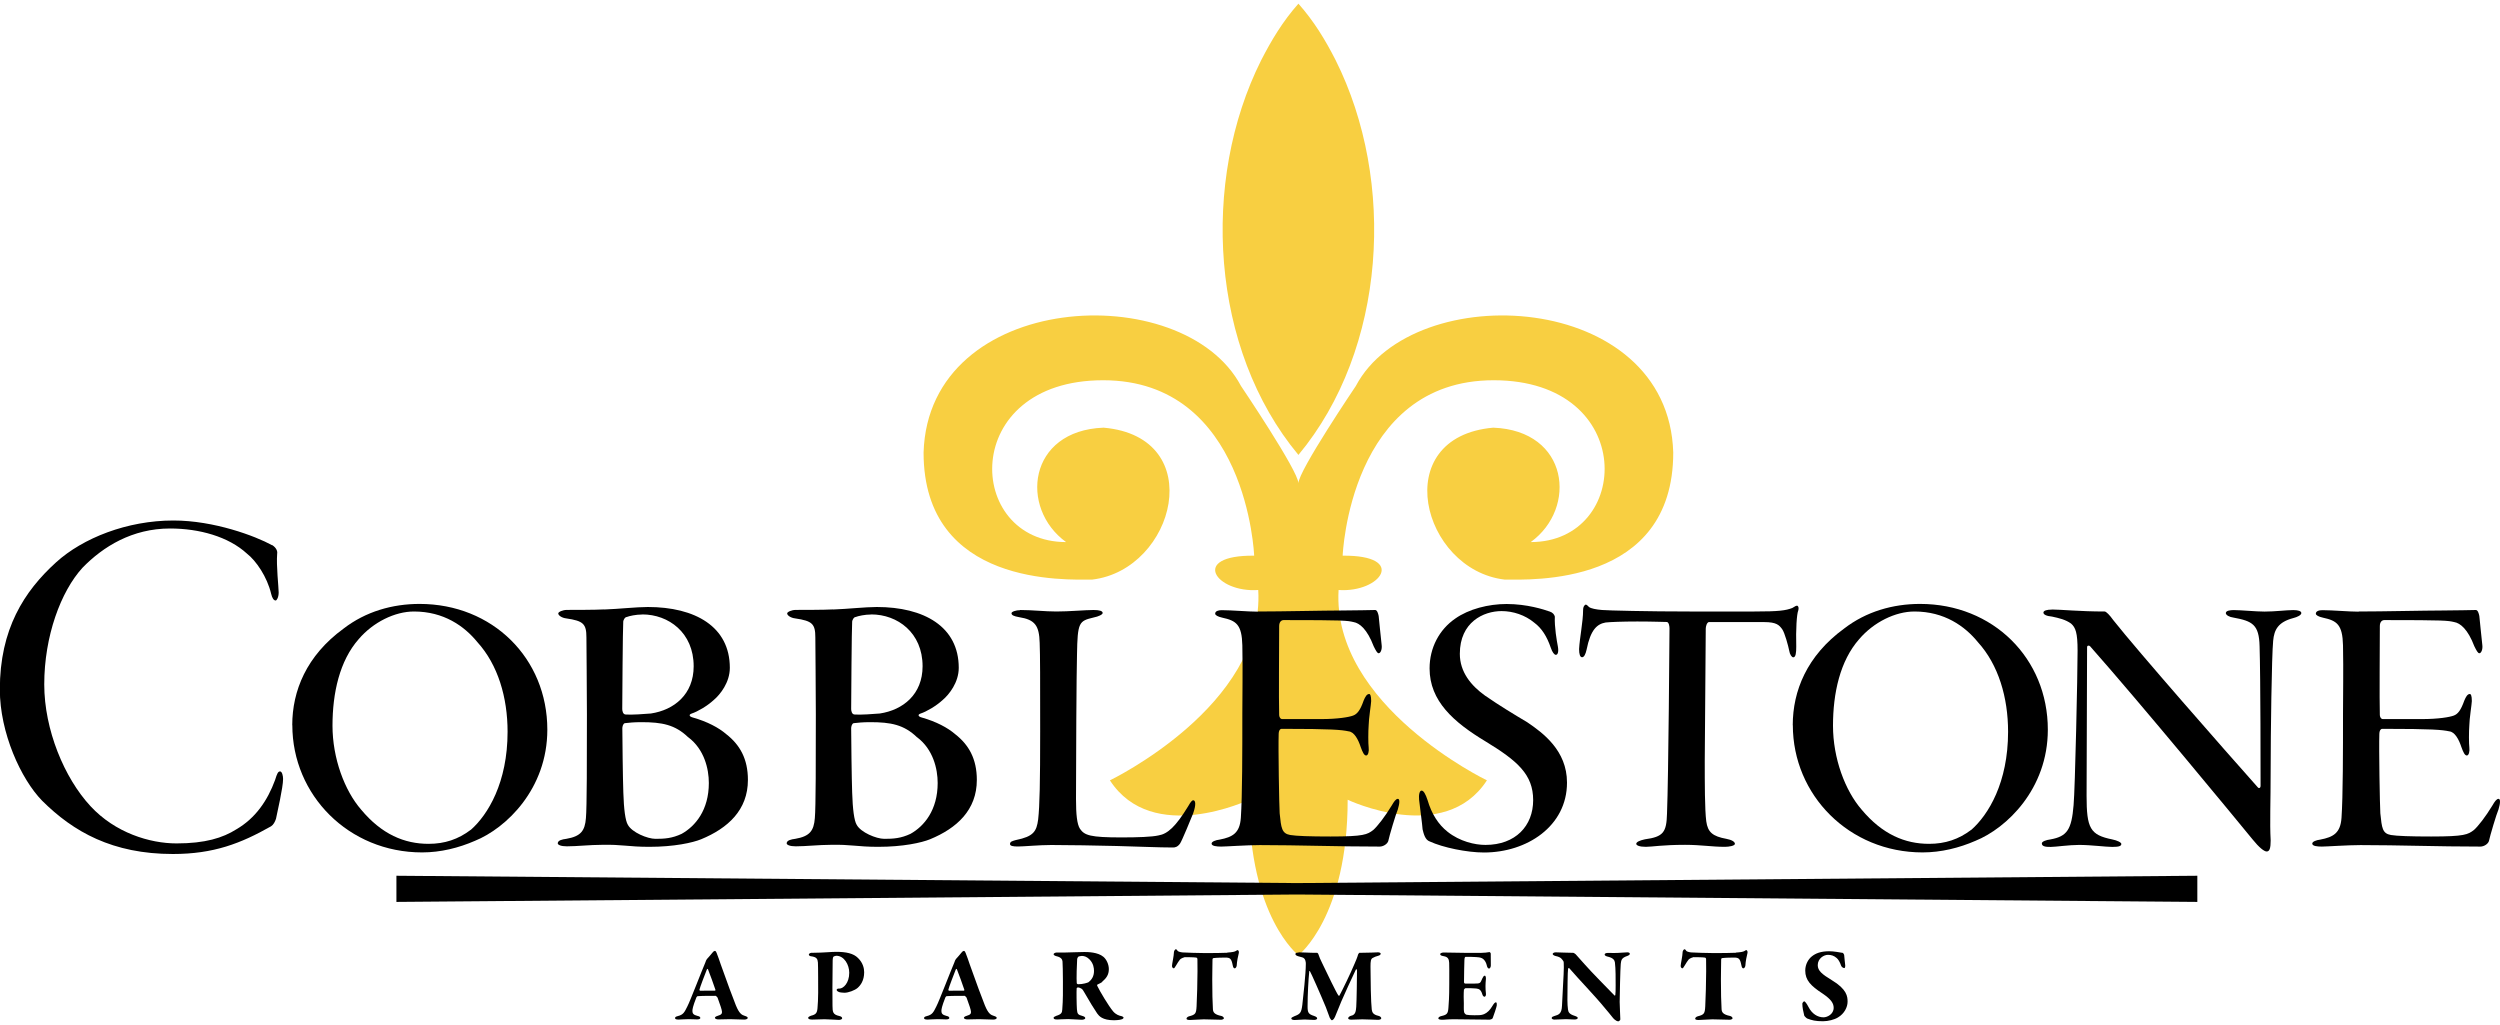
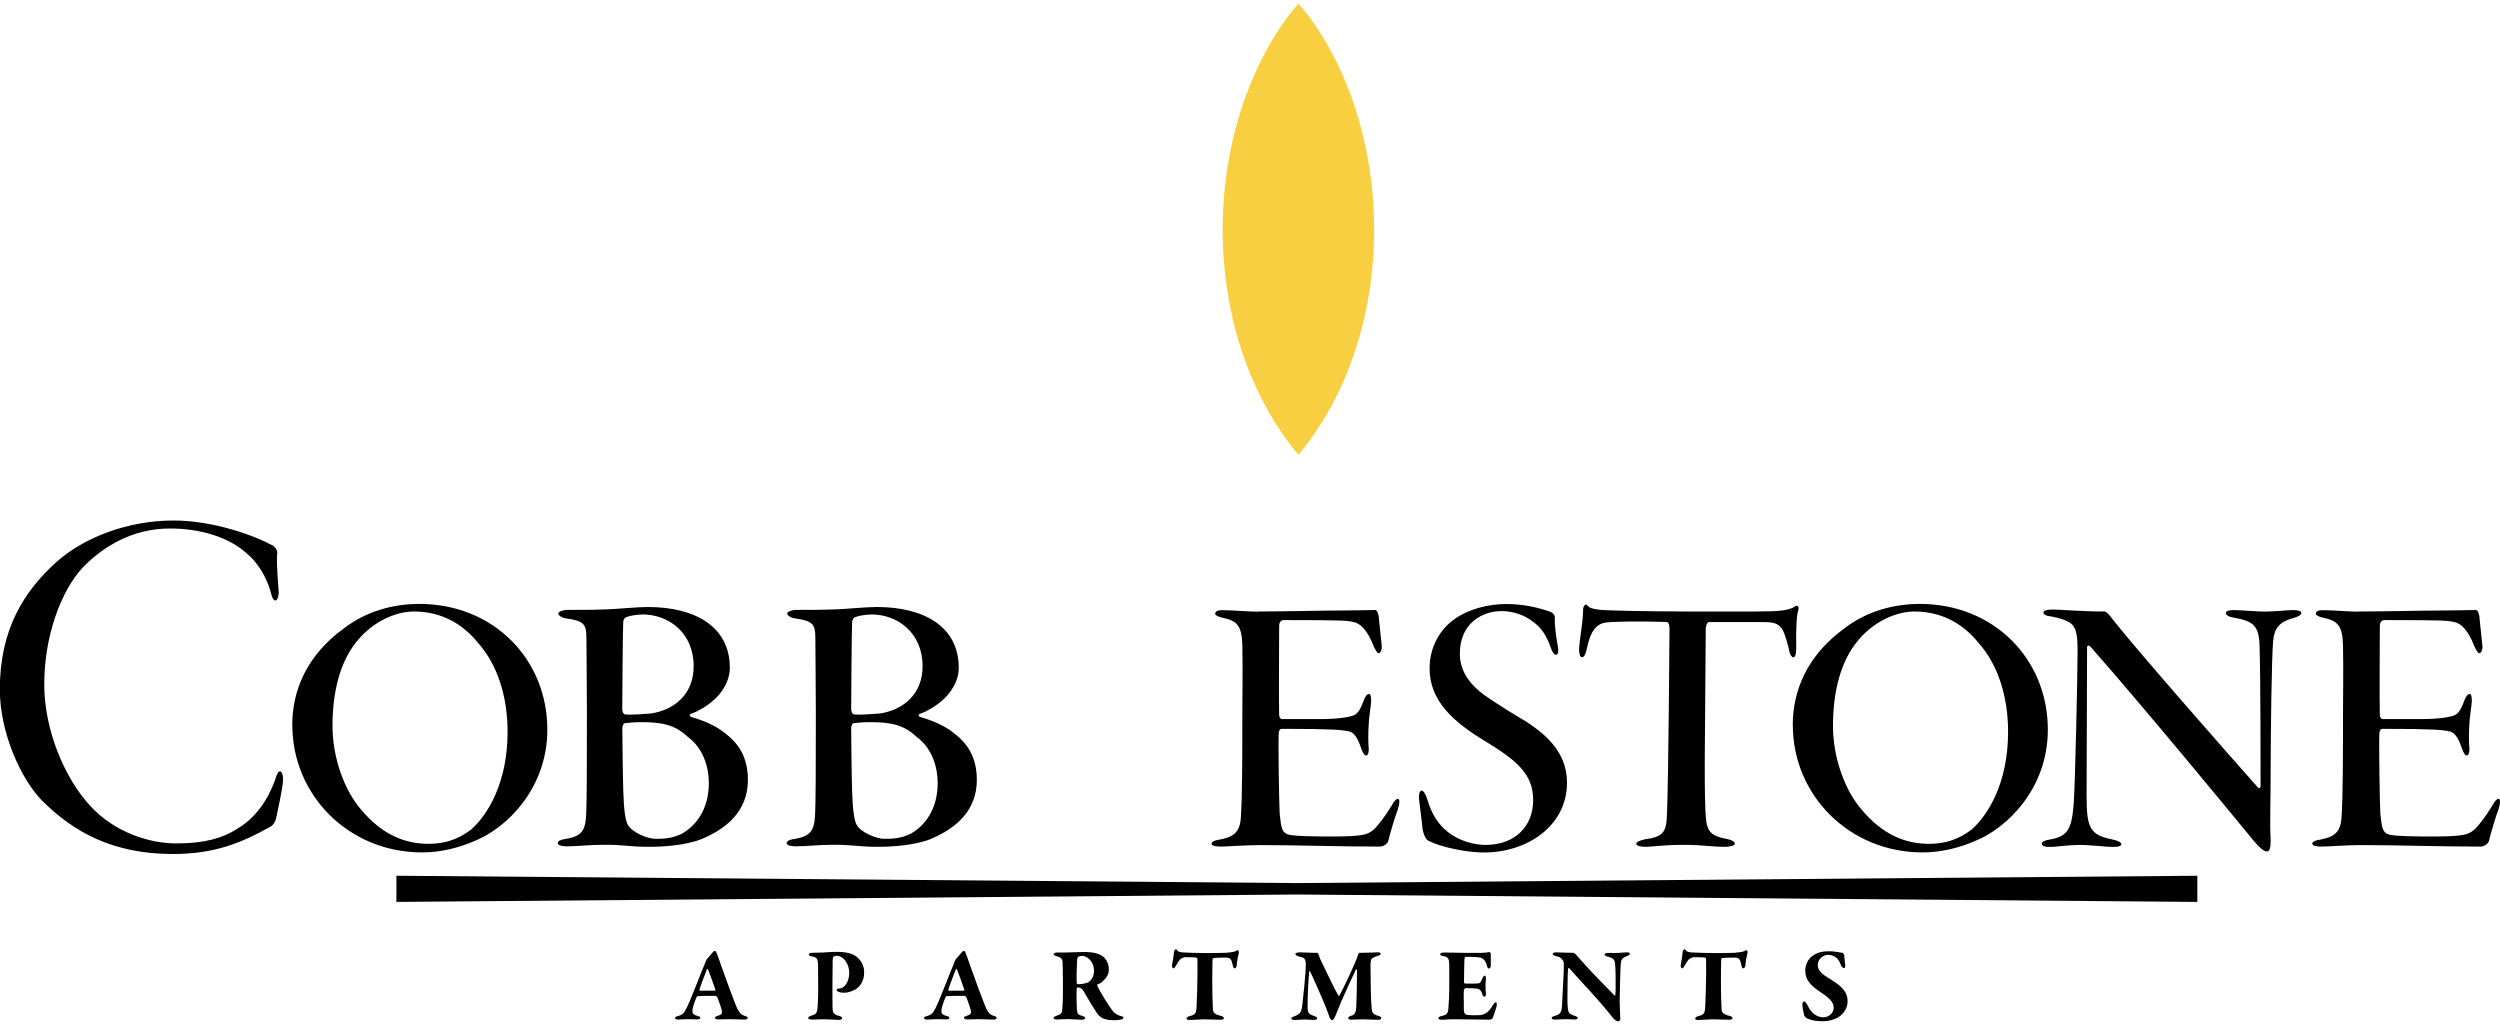
<svg xmlns="http://www.w3.org/2000/svg" id="logos" viewBox="0 0 300 123">
  <defs>
    <style>
      .cls-1 {
        fill: #000;
      }

      .cls-1, .cls-2 {
        stroke-width: 0px;
      }

      .cls-2 {
        fill: #f8cf41;
      }
    </style>
  </defs>
  <g>
-     <path class="cls-2" d="M162.7,46.32s-6.89,10.2-6.89,11.67c0-1.46-6.89-11.67-6.89-11.67-6.91-13.05-37.5-11.48-38.09,7.98,0,16.11,17.15,15.25,20.24,15.25,9.95-1.18,14.01-17.11,1.36-18.23-9.09.34-10.12,9.66-4.5,13.73-12.15,0-12.86-19.42,4.45-19.42s18.12,21.05,18.12,21.05c-7.8-.07-4.59,4.48.49,4.12.81,13.89-17.8,22.84-17.8,22.84,5.1,7.87,16.71,2.33,16.71,2.33,0,14.11,5.91,18.66,5.91,18.66,0,0,5.91-4.56,5.91-18.66,0,0,11.61,5.53,16.71-2.33,0,0-18.61-8.95-17.8-22.84,5.08.35,8.29-4.19.49-4.12,0,0,.81-21.05,18.12-21.05s16.6,19.42,4.45,19.42c5.62-4.07,4.59-13.38-4.5-13.73-12.65,1.12-8.59,17.05,1.36,18.23,3.09,0,20.24.87,20.24-15.25-.58-19.46-31.18-21.03-38.09-7.98Z" />
    <path class="cls-2" d="M155.81,54.59c-10.57-12.7-11.75-32.85-4.46-47.38,1.24-2.41,2.58-4.65,4.46-6.77,1.88,2.12,3.23,4.36,4.46,6.77,7.28,14.53,6.11,34.68-4.46,47.38h0Z" />
  </g>
  <g>
    <g>
      <path class="cls-1" d="M32.66,65.41c.48.3.66.72.6,1.03-.12,1.45.18,4.04.18,4.65s-.24.97-.36.97c-.24,0-.42-.3-.54-.79-.48-2.05-1.81-3.98-2.9-4.83-2.23-2.05-5.73-3.02-9.24-3.02-4.53,0-8.03,2.17-10.5,4.71-2.6,2.84-4.59,8.21-4.59,14,0,5.43,2.41,11.23,5.55,14.61,2.96,3.2,7.12,4.47,10.32,4.47,3.44,0,5.55-.66,7.18-1.69,2.29-1.33,3.74-3.44,4.65-5.92.24-.79.36-1.03.6-1.03s.36.54.36.91c0,1.03-.72,4.1-.85,4.77-.12.36-.3.72-.6.91-3.62,2.05-6.88,3.32-11.77,3.32-7.24,0-11.95-2.66-15.7-6.4-2.54-2.6-5.07-8.15-5.07-13.34,0-7.24,2.9-11.77,6.76-15.27,3.2-2.9,8.51-5.01,14.07-5.01,4.89,0,9.84,1.87,11.83,2.96Z" />
      <path class="cls-1" d="M35.07,87.02c0-4.1,1.69-8.33,6.16-11.59,2.66-2.05,5.86-2.96,9.12-2.96,8.75,0,15.33,6.52,15.33,15.09,0,7.12-4.95,11.83-8.69,13.34-1.93.84-4.1,1.39-6.34,1.39-8.81,0-15.57-6.88-15.57-15.27ZM56.5,99.58c2.05-1.81,4.41-5.67,4.41-11.77,0-4.11-1.15-8.03-3.62-10.75-1.57-1.93-4.04-3.68-7.61-3.68-2.29,0-4.89,1.27-6.64,3.32-2.29,2.6-3.14,6.46-3.14,10.38s1.45,7.79,3.44,10.08c2.47,2.96,5.19,4.1,8.09,4.1,1.93,0,3.56-.54,5.07-1.69Z" />
      <path class="cls-1" d="M72.49,73.14c1.75-.06,3.86-.3,5.25-.3,5.67,0,9.84,2.35,9.84,7.3,0,1.75-1.15,3.2-1.93,3.86-.78.72-1.93,1.39-2.66,1.63-.36.12-.3.36.18.48,1.69.48,3.08,1.21,3.98,1.99,1.63,1.27,2.6,2.96,2.6,5.49,0,3.62-2.41,5.8-5.61,7.12-1.03.42-3.26.91-6.22.91-2.54,0-3.26-.3-5.73-.24-1.39,0-2.96.18-4.17.18-.72,0-1.09-.18-1.09-.36,0-.36.54-.48,1.03-.54,1.75-.3,2.23-.97,2.35-2.48.12-1.27.12-7.24.12-12.44,0-4.11-.06-7.3-.06-9.24,0-1.63-.36-1.99-2.41-2.29-.54-.06-.97-.36-.97-.6,0-.18.54-.42,1.03-.42.66,0,3.44,0,4.47-.06ZM77.08,73.74c-.78,0-1.57.18-1.87.3-.24,0-.42.42-.42.54-.06.66-.12,9.9-.12,10.5,0,.18.06.66.42.66.6.06,2.35-.06,3.02-.12,2.78-.42,5.13-2.29,5.13-5.67,0-4.04-3.02-6.22-6.16-6.22ZM82.58,88.47c-1.57-1.51-3.14-1.81-5.61-1.81-.91,0-1.45.06-1.99.12-.24.06-.3.48-.3.6,0,.97.06,6.22.12,7.73.06,1.99.24,3.38.54,3.86.48.91,2.35,1.69,3.32,1.69,1.09,0,1.99-.06,3.14-.6,1.63-.91,3.26-2.84,3.26-6.1,0-1.69-.54-4.04-2.47-5.49Z" />
      <path class="cls-1" d="M99.96,73.14c1.75-.06,3.86-.3,5.25-.3,5.67,0,9.84,2.35,9.84,7.3,0,1.75-1.15,3.2-1.93,3.86-.78.72-1.93,1.39-2.66,1.63-.36.12-.3.36.18.48,1.69.48,3.08,1.21,3.98,1.99,1.63,1.27,2.6,2.96,2.6,5.49,0,3.62-2.41,5.8-5.61,7.12-1.03.42-3.26.91-6.22.91-2.54,0-3.26-.3-5.73-.24-1.39,0-2.96.18-4.17.18-.72,0-1.09-.18-1.09-.36,0-.36.54-.48,1.03-.54,1.75-.3,2.23-.97,2.35-2.48.12-1.27.12-7.24.12-12.44,0-4.11-.06-7.3-.06-9.24,0-1.63-.36-1.99-2.41-2.29-.54-.06-.97-.36-.97-.6,0-.18.54-.42,1.03-.42.66,0,3.44,0,4.47-.06ZM104.55,73.74c-.78,0-1.57.18-1.87.3-.24,0-.42.42-.42.54-.06.66-.12,9.9-.12,10.5,0,.18.06.66.42.66.6.06,2.35-.06,3.02-.12,2.78-.42,5.13-2.29,5.13-5.67,0-4.04-3.02-6.22-6.16-6.22ZM110.04,88.47c-1.57-1.51-3.14-1.81-5.61-1.81-.91,0-1.45.06-1.99.12-.24.06-.3.48-.3.6,0,.97.06,6.22.12,7.73.06,1.99.24,3.38.54,3.86.48.91,2.35,1.69,3.32,1.69,1.09,0,1.99-.06,3.14-.6,1.63-.91,3.26-2.84,3.26-6.1,0-1.69-.54-4.04-2.47-5.49Z" />
-       <path class="cls-1" d="M122.41,73.2c1.45,0,3.02.18,4.35.18,1.57,0,3.44-.18,4.47-.18.72,0,1.09.12,1.09.36,0,.18-.48.42-1.09.54-1.75.42-1.93.54-1.99,4.47-.06,1.81-.12,12.92-.12,17.33,0,1.81.12,3.02.48,3.56.54.78,1.21,1.03,4.95,1.03,1.99,0,3.68-.06,4.47-.24,1.09-.18,2.05-1.03,3.56-3.5.3-.54.48-.72.6-.72.3,0,.36.54,0,1.57-.24.6-1.33,3.26-1.57,3.62-.3.42-.6.48-.85.48-1.69,0-4.29-.12-6.76-.18-2.05-.06-6.16-.12-7.85-.12-1.45,0-3.32.18-3.98.18-.6,0-.97-.06-.97-.3,0-.3.3-.36.72-.48,2.11-.42,2.47-1.03,2.66-2.48.18-1.63.24-4.41.24-10.56s0-9.18-.06-10.62c-.06-2.05-.54-2.78-2.47-3.08-.66-.12-.91-.24-.91-.48,0-.18.54-.36,1.03-.36Z" />
      <path class="cls-1" d="M150.96,73.38c2.84,0,8.03-.12,9.96-.12,1.75,0,3.62-.06,4.1-.06.24,0,.36.42.42.72.06.48.24,2.54.36,3.5.06.48-.12.97-.36.97-.18,0-.36-.36-.6-.84-.78-2.05-1.69-2.78-2.41-2.9-.78-.18-1.03-.24-8.39-.24-.3,0-.54.24-.54.72,0,2.17-.06,8.81,0,10.68,0,.18.12.48.36.48h4.65c2.05,0,3.38-.24,3.86-.42.48-.18.85-.6,1.27-1.81.18-.42.36-.78.66-.78.12,0,.24.18.24.85,0,.3-.3,2.17-.3,2.9-.06.72-.06,2.23,0,2.66.06.48-.06.97-.3.97s-.42-.36-.66-1.03c-.3-.91-.78-1.81-1.45-1.87-.85-.18-1.93-.3-8.03-.3-.18,0-.36.18-.36.66-.06,1.63.06,8.63.12,9.48.18,1.75.24,2.42,1.27,2.6.72.12,2.35.18,4.83.18,4.04,0,4.41-.24,5.13-.78.48-.42,1.39-1.57,2.23-2.96.24-.42.48-.78.72-.78s.24.48,0,1.27c-.24.54-1.03,3.2-1.15,3.8-.12.36-.6.66-1.03.66-5.07,0-9.78-.18-14.37-.18-1.57,0-4.11.18-4.65.18s-1.15-.06-1.15-.36c0-.24.48-.42.97-.48,1.57-.3,2.41-.79,2.54-2.6.18-2.66.18-8.09.18-12.5,0-2.35.06-5.13,0-8.21-.06-2.48-.72-2.96-2.41-3.32-.54-.12-.85-.3-.85-.48,0-.3.36-.42.78-.42,1.21,0,3.2.18,4.35.18Z" />
      <path class="cls-1" d="M171.31,96.02c.48,1.63,1.27,2.9,2.41,3.8,1.45,1.15,3.26,1.57,4.53,1.57,3.62,0,5.73-2.29,5.73-5.37s-1.87-4.71-5.73-7.06c-3.8-2.29-6.7-4.83-6.7-8.75,0-2.47,1.15-4.65,3.08-5.98,1.63-1.15,3.98-1.75,6.16-1.75,2.47,0,4.47.66,5.19.91.36.12.54.36.6.6-.06,1.21.24,2.96.36,3.56.12.66,0,1.03-.24,1.03-.18,0-.42-.3-.6-.84-.48-1.39-1.09-2.35-1.99-3.02-1.09-.91-2.54-1.39-3.92-1.39-2.17,0-5.01,1.33-5.01,5.13,0,2.17,1.33,3.8,3.02,5.01,1.75,1.21,3.44,2.23,5.07,3.2,1.87,1.27,4.77,3.38,4.77,7.24,0,5.25-4.83,8.39-9.96,8.39-2.05,0-4.95-.6-6.52-1.33-.54-.18-.72-.91-.85-1.45-.06-.78-.24-1.99-.42-3.56-.06-.6.06-1.09.3-1.09s.48.42.72,1.15Z" />
      <path class="cls-1" d="M190.2,72.6c.12-.12.24,0,.48.24.24.18.85.3,1.57.36.66.06,5.61.18,10.5.18h7.79c2.96,0,3.74-.12,4.53-.42.3-.18.54-.36.66-.24s.12.3.06.54c-.18.42-.3,2.23-.24,4.35,0,.72-.06,1.27-.36,1.27-.18,0-.42-.36-.48-.78-.12-.6-.54-2.17-.85-2.6-.36-.48-.66-.85-2.17-.85h-6.64c-.24.06-.36.54-.36.78l-.12,15.88c0,2.66,0,5.86.18,7.24.18,1.33.78,1.81,2.41,2.11.66.12,1.03.36,1.03.6s-.72.36-1.21.36c-1.57,0-2.84-.24-4.77-.24-2.72,0-3.98.24-4.71.24-.78,0-1.15-.18-1.15-.36,0-.24.48-.42,1.03-.54,2.23-.3,2.6-.85,2.66-3.08.18-4.47.3-21.79.3-22.22,0-.24-.06-.72-.3-.78-.36,0-1.63-.06-3.56-.06-1.81,0-3.26.06-3.8.12-1.03.18-1.81.85-2.29,3.26-.12.54-.3.91-.54.91s-.36-.36-.36-.97c.06-1.27.48-3.32.48-4.65,0-.3.06-.54.24-.66Z" />
      <path class="cls-1" d="M215.13,87.02c0-4.1,1.69-8.33,6.16-11.59,2.66-2.05,5.86-2.96,9.12-2.96,8.75,0,15.33,6.52,15.33,15.09,0,7.12-4.95,11.83-8.69,13.34-1.93.84-4.11,1.39-6.34,1.39-8.81,0-15.57-6.88-15.57-15.27ZM236.56,99.58c2.05-1.81,4.41-5.67,4.41-11.77,0-4.11-1.15-8.03-3.62-10.75-1.57-1.93-4.04-3.68-7.61-3.68-2.29,0-4.89,1.27-6.64,3.32-2.29,2.6-3.14,6.46-3.14,10.38s1.45,7.79,3.44,10.08c2.48,2.96,5.19,4.1,8.09,4.1,1.93,0,3.56-.54,5.07-1.69Z" />
      <path class="cls-1" d="M246.22,73.14c1.03,0,3.38.24,6.34.24.18,0,.6.42,1.03,1.03,2.96,3.74,13.4,15.64,17.32,20.04.18.24.36.06.36-.12,0-1.33,0-13.04-.12-16.78-.06-2.6-.85-3.02-3.14-3.44-.48-.06-.91-.3-.91-.54,0-.3.54-.36.97-.36.85,0,2.66.18,3.68.18,1.27,0,2.6-.18,3.44-.18.6,0,.97.12.97.36s-.48.48-.97.6c-1.81.48-2.29,1.39-2.41,2.72-.18,1.81-.3,11.23-.3,15.39s-.12,6.34,0,8.57c0,.91-.12,1.33-.48,1.33-.3,0-.91-.48-1.69-1.45-1.87-2.29-13.46-16.36-19.5-23.18-.12-.12-.36-.12-.36.12,0,1.57-.06,16-.06,17.81,0,3.92.42,4.71,3.08,5.25.6.12,1.09.36,1.09.54,0,.24-.24.36-1.09.36-.78,0-2.54-.24-3.98-.24-1.21,0-2.84.24-3.38.24-.48,0-1.09,0-1.09-.42,0-.24.54-.42,1.03-.48,1.99-.36,2.54-1.15,2.78-4.11.18-1.93.48-15.76.48-18.53,0-2.17-.24-2.78-.78-3.26-.66-.48-1.45-.66-2.29-.84-.66-.06-1.03-.24-1.03-.48s.42-.36,1.03-.36Z" />
      <path class="cls-1" d="M283.04,73.38c2.84,0,8.03-.12,9.96-.12,1.75,0,3.62-.06,4.1-.06.24,0,.36.42.42.72.06.48.24,2.54.36,3.5.06.48-.12.97-.36.97-.18,0-.36-.36-.6-.84-.78-2.05-1.69-2.78-2.41-2.9-.78-.18-1.03-.24-8.39-.24-.3,0-.54.24-.54.72,0,2.17-.06,8.81,0,10.68,0,.18.12.48.36.48h4.65c2.05,0,3.38-.24,3.86-.42.48-.18.84-.6,1.27-1.81.18-.42.36-.78.66-.78.12,0,.24.18.24.85,0,.3-.3,2.17-.3,2.9-.06.72-.06,2.23,0,2.66.06.48-.06.97-.3.97s-.42-.36-.66-1.03c-.3-.91-.79-1.81-1.45-1.87-.85-.18-1.93-.3-8.03-.3-.18,0-.36.18-.36.66-.06,1.63.06,8.63.12,9.48.18,1.75.24,2.42,1.27,2.6.72.12,2.35.18,4.83.18,4.04,0,4.41-.24,5.13-.78.48-.42,1.39-1.57,2.23-2.96.24-.42.48-.78.72-.78s.24.48,0,1.27c-.24.54-1.03,3.2-1.15,3.8-.12.36-.6.66-1.03.66-5.07,0-9.78-.18-14.37-.18-1.57,0-4.1.18-4.65.18s-1.15-.06-1.15-.36c0-.24.48-.42.97-.48,1.57-.3,2.41-.79,2.54-2.6.18-2.66.18-8.09.18-12.5,0-2.35.06-5.13,0-8.21-.06-2.48-.72-2.96-2.41-3.32-.54-.12-.85-.3-.85-.48,0-.3.36-.42.79-.42,1.21,0,3.2.18,4.35.18Z" />
    </g>
    <g>
      <path class="cls-1" d="M86.01,114.39c.13.28.35.98.48,1.34.71,2.01,1.53,4.22,1.81,4.9.41,1.01.72,1.17,1.09,1.28.22.06.34.15.34.24s-.14.2-.42.2-1.38-.05-1.7-.05c-.42,0-1.08.03-1.41.03-.23,0-.41-.08-.41-.2,0-.06.09-.16.33-.23.49-.13.52-.3.52-.48,0-.23-.24-.89-.53-1.7-.01-.05-.19-.22-.23-.22-1.66-.01-2.03.04-2.17.04-.04,0-.11.09-.14.14-.43,1.09-.48,1.43-.48,1.65,0,.3.15.46.58.57.27.06.37.13.37.27,0,.09-.15.16-.39.16-.23,0-.54-.03-1.01-.03-.49,0-1.03.05-1.22.05-.33,0-.41-.09-.41-.17,0-.1.04-.18.33-.25.65-.16.79-.44,1.14-1.15.32-.6,1.66-4.11,2.17-5.3,0,0,.06-.16.08-.22.01-.04.05-.1.1-.17.15-.18.61-.67.7-.81.08-.11.18-.17.24-.17.08,0,.13.01.23.25ZM85.85,118.77c-.18-.56-.68-1.93-.89-2.45-.03-.1-.11-.05-.15.05-.24.61-.82,2.12-.87,2.37-.03.09.05.15.1.15.48-.01,1.37-.02,1.76-.01.01,0,.08-.05.05-.11Z" />
      <path class="cls-1" d="M100.35,114.69c-.1,0-.29.08-.33.11s-.09.17-.1.46c-.01.25-.01,1.81-.03,3.26,0,1.14.01,1.86.01,2.17.01.75.03,1.05.81,1.23.25.05.35.16.35.28,0,.1-.2.19-.38.19-.33,0-1.19-.08-1.74-.08-.38,0-1.05.04-1.43.04-.34,0-.53-.05-.53-.22,0-.09.2-.2.33-.24.57-.14.74-.3.79-.91.04-.46.08-1.18.08-1.83,0-.41,0-3.32-.03-3.65-.04-.44-.15-.66-.84-.75-.13-.01-.25-.11-.25-.19,0-.1.11-.19.27-.22.08-.01.3-.01.42-.01.95,0,2.02-.11,2.57-.11,1.23,0,2.1.19,2.64.74.6.58.74,1.25.74,1.71,0,.99-.43,1.57-.8,1.89-.33.28-1.09.57-1.56.57-.14,0-.51-.03-.65-.08-.19-.09-.29-.15-.29-.28,0-.05.1-.14.2-.14h.13c.47,0,1.18-.66,1.18-1.9,0-.95-.6-2.04-1.56-2.04Z" />
      <path class="cls-1" d="M115.89,114.39c.13.28.35.98.48,1.34.71,2.01,1.53,4.22,1.81,4.9.41,1.01.72,1.17,1.09,1.28.22.06.34.15.34.24s-.14.2-.42.2-1.38-.05-1.7-.05c-.42,0-1.08.03-1.41.03-.23,0-.41-.08-.41-.2,0-.06.09-.16.33-.23.49-.13.52-.3.52-.48,0-.23-.24-.89-.53-1.7-.01-.05-.19-.22-.23-.22-1.66-.01-2.03.04-2.17.04-.04,0-.11.09-.14.14-.43,1.09-.48,1.43-.48,1.65,0,.3.15.46.58.57.27.06.37.13.37.27,0,.09-.15.16-.39.16-.23,0-.54-.03-1.01-.03-.49,0-1.03.05-1.22.05-.33,0-.41-.09-.41-.17,0-.1.04-.18.33-.25.65-.16.79-.44,1.14-1.15.32-.6,1.66-4.11,2.17-5.3,0,0,.06-.16.08-.22.01-.04.05-.1.1-.17.15-.18.61-.67.7-.81.08-.11.18-.17.24-.17.08,0,.13.01.23.25ZM115.72,118.77c-.18-.56-.68-1.93-.89-2.45-.03-.1-.11-.05-.15.05-.24.61-.82,2.12-.87,2.37-.03.09.05.15.1.15.48-.01,1.37-.02,1.76-.01.01,0,.08-.05.05-.11Z" />
      <path class="cls-1" d="M132.25,117.85c-.05.05-.33.19-.56.3-.06.03-.04.11-.01.17.29.61,1.33,2.37,1.9,3.05.34.39.71.51,1.01.57.13.03.24.13.24.18,0,.08-.13.18-.23.2-.22.09-.8.11-.91.11-1.42,0-1.81-.52-2.03-.82-.3-.43-.96-1.5-1.51-2.47-.08-.14-.23-.41-.34-.48s-.3-.17-.47-.17c-.04,0-.13.05-.14.11-.03.27-.01,1.99.03,2.51.05.56.11.66.68.81.22.06.32.15.32.25,0,.14-.24.2-.43.2-.42,0-1.13-.08-1.62-.08-.56,0-1.18.05-1.32.05-.38,0-.43-.1-.43-.22,0-.06.15-.16.32-.22.6-.18.7-.37.72-.74.1-1.24.08-2.19.08-3.41,0-1.06-.03-2.1-.05-2.38-.03-.23-.13-.49-.74-.63-.18-.04-.33-.14-.33-.24,0-.09.2-.2.38-.2h1.04c.46,0,1.6-.06,2.28-.06.43,0,1.61.02,2.27.57.37.3.66.91.66,1.48,0,.68-.29,1.08-.81,1.53ZM130.74,115.13c-.29-.3-.61-.42-.91-.42-.05,0-.34.04-.43.09-.05.04-.13.19-.14.27-.04.42-.1,2.52-.05,2.91.01.06.1.13.15.13.61,0,1.15-.18,1.27-.25.34-.27.65-.67.65-1.34,0-.34-.06-.9-.53-1.38Z" />
      <path class="cls-1" d="M147.27,114.31c.68-.05.86-.1,1.03-.19.1-.06.16-.11.22-.11.06,0,.19.16.14.34-.09.33-.24,1.09-.25,1.48,0,.11-.09.37-.25.37-.09,0-.18-.06-.24-.39-.15-.76-.3-.9-.86-.9-.34,0-1.04.01-1.43.06-.09.01-.13.09-.13.15,0,.58-.03,1.32-.03,2.41,0,1.46.03,2.88.08,3.59.03.33.14.62,1.03.8.18.04.29.2.29.27,0,.1-.2.18-.34.18-.1,0-1.86-.05-2.09-.05-.28,0-1.42.08-1.65.08-.24,0-.41-.05-.41-.15,0-.14.16-.25.3-.29.79-.2.86-.34.91-1.2.05-.75.11-3.24.11-4.21,0-.72-.01-1.24-.01-1.46,0-.13-.11-.18-.15-.18-.23-.04-1.05-.05-1.37-.05-.06,0-.46.15-.58.29-.16.19-.29.43-.44.67-.16.25-.23.38-.29.38-.15,0-.22-.17-.22-.29,0-.24.22-1.13.24-1.72,0-.04.11-.28.22-.28.09,0,.16.11.22.2.04.06.29.15.57.18.24.03,2.24.08,2.72.08.74,0,2.31-.01,2.67-.04Z" />
      <path class="cls-1" d="M155.84,114.28c.77,0,1.1.06,2.23.06.03,0,.13.11.14.18.1.32.23.61.49,1.14.58,1.2,1.65,3.45,1.91,3.8.03.03.1.04.11.03.37-.67,1.33-2.65,1.84-3.87.09-.2.35-.81.41-1.08.01-.06.13-.2.15-.2,1.1,0,2.1-.06,2.22-.06.15,0,.34.04.34.17,0,.14-.14.2-.38.27-.2.05-.35.11-.57.23-.23.11-.27.39-.27,1.04,0,1.44.05,4.38.15,5.15.05.34.15.61.8.76.22.05.34.19.34.28,0,.15-.2.2-.39.2-.14,0-1.43-.06-1.88-.06-.23,0-1.04.04-1.32.04-.23,0-.38-.05-.38-.18,0-.11.18-.25.35-.29.53-.1.58-.55.62-1.08.05-.65.09-3.73.09-4.35,0-.15-.09-.2-.14-.1-.53,1.1-1.43,3.09-1.75,3.83-.33.77-.58,1.46-.75,1.83-.15.35-.33.41-.38.41s-.19-.17-.25-.3c-.05-.14-.24-.67-.47-1.27-.66-1.6-1.79-4.14-1.91-4.32-.04-.06-.08-.01-.08.04-.1,1-.2,2.74-.2,4.21,0,.76.13.91.77,1.12.27.09.38.19.38.3,0,.1-.15.18-.37.18-.38,0-.84-.05-1.13-.05s-.91.06-1.19.06c-.18,0-.41-.03-.41-.19,0-.1.14-.16.38-.27.66-.25.82-.38.94-1.36.11-1.01.42-3.71.42-4.93,0-.19-.03-.67-.44-.77-.2-.05-.35-.1-.51-.14-.09-.03-.3-.11-.3-.24s.1-.19.37-.19Z" />
      <path class="cls-1" d="M177.63,114.35c.42,0,.93-.06,1.1-.1.05-.01.15.09.16.18.01.05.01,1.18.01,1.43,0,.18-.1.37-.22.37s-.23-.19-.25-.33c-.16-.72-.56-.94-.8-.99-.19-.04-.57-.09-1.75-.09-.05,0-.14.05-.15.37-.01.3-.05,1.77-.05,2.7,0,.04.06.14.15.14h1.09c.76,0,.71-.06.95-.6.09-.19.18-.35.3-.35.11,0,.15.22.14.39-.03.34-.05.57-.05.85,0,.33.01.56.05.9.03.23-.06.39-.18.39-.1,0-.22-.15-.25-.29-.16-.53-.37-.66-.74-.7-.41-.04-.86-.04-1.28-.04-.05,0-.19.15-.19.18-.04.41-.03,1.28-.01,1.65.01.27-.03.74.03,1.03.01.1.14.29.29.33.19.04.56.06.96.06.48,0,.81.01,1.14-.13.37-.15.72-.49.98-.94.2-.34.33-.48.44-.48.15,0,.11.29.11.38,0,.1-.38,1.27-.49,1.52-.05.11-.29.18-.35.18-.14,0-3.87-.05-4.27-.05-.93,0-1.01.06-1.44.06-.24,0-.46-.04-.46-.17s.16-.23.39-.28c.65-.15.77-.3.82-.99.04-.52.1-1.24.1-2.8s.01-2.22-.01-2.59c-.03-.42-.11-.71-.66-.8-.27-.05-.42-.1-.42-.25,0-.11.24-.19.41-.19.6,0,1.9.04,2.48.04h1.9Z" />
      <path class="cls-1" d="M186.69,114.28c.28,0,1.46.06,2.1.06.06,0,.27.14.29.17.19.23.56.62,1.09,1.22.66.77,2.99,3.13,3.57,3.73.05.05.1-.04.1-.06.06-.35.03-1.83.03-2.52,0-.42-.04-1.09-.08-1.39-.04-.25-.18-.52-.77-.67-.27-.06-.46-.13-.46-.29,0-.09.13-.18.38-.18.3,0,.57.01.76.01.67,0,1.25-.08,1.58-.08.22,0,.3.09.3.19,0,.06-.1.18-.32.25-.72.24-.71.53-.77.96-.05.44-.13,4-.13,4.55s.08,1.72.08,2.1c0,.11-.19.23-.23.23-.3,0-.62-.35-.74-.52-.25-.34-.51-.61-.85-1.03-1.19-1.47-3.19-3.52-4.31-4.83-.06-.08-.14.05-.14.08-.03.34-.05.61-.06,1.61-.03,2.07-.04,2.56.05,3.28.04.32.18.56.8.75.25.08.37.17.37.24,0,.15-.18.2-.42.2-.37,0-.54-.04-.99-.04-.28,0-1.18.05-1.39.05-.18,0-.33-.09-.33-.18,0-.15.18-.2.3-.24.57-.16.9-.29.94-1.24.06-1.62.22-3.76.22-4.6,0-.53-.01-.7-.06-.76-.16-.2-.23-.47-.93-.61-.14-.03-.35-.14-.35-.24s.16-.2.35-.2Z" />
      <path class="cls-1" d="M208.31,114.31c.68-.05.86-.1,1.03-.19.1-.06.16-.11.22-.11.06,0,.19.16.14.34-.09.33-.24,1.09-.25,1.48,0,.11-.09.37-.25.37-.09,0-.18-.06-.24-.39-.15-.76-.3-.9-.86-.9-.34,0-1.04.01-1.43.06-.09.01-.13.09-.13.15,0,.58-.03,1.32-.03,2.41,0,1.46.03,2.88.08,3.59.03.33.14.62,1.03.8.18.04.29.2.29.27,0,.1-.2.18-.34.18-.1,0-1.86-.05-2.09-.05-.28,0-1.42.08-1.65.08-.24,0-.41-.05-.41-.15,0-.14.16-.25.3-.29.79-.2.86-.34.91-1.2.05-.75.11-3.24.11-4.21,0-.72-.01-1.24-.01-1.46,0-.13-.11-.18-.15-.18-.23-.04-1.05-.05-1.37-.05-.06,0-.46.15-.58.29-.16.19-.29.43-.44.67-.16.25-.23.38-.29.38-.15,0-.22-.17-.22-.29,0-.24.22-1.13.24-1.72,0-.04.11-.28.22-.28.09,0,.16.11.22.2.04.06.29.15.57.18.24.03,2.24.08,2.72.08.74,0,2.31-.01,2.67-.04Z" />
      <path class="cls-1" d="M221.14,114.33s.15.19.16.27c0,.14.13,1.22.13,1.27,0,.19-.05.3-.11.3-.11,0-.33-.11-.39-.3-.13-.41-.35-.76-.52-.9-.33-.29-.66-.39-1.06-.39-.48,0-1.22.43-1.22,1.24,0,.67.52,1.09,1.67,1.79,1.84,1.1,1.91,1.98,1.91,2.59,0,.66-.39,1.44-1.15,1.89-.43.27-1.18.46-1.8.46-.91,0-1.32-.11-1.9-.33-.09-.04-.34-.29-.35-.35-.11-.44-.23-.98-.23-1.43,0-.09.15-.28.22-.28.11,0,.32.29.52.68.41.81,1.09,1.24,1.8,1.24.46,0,1.22-.38,1.22-1.14,0-.52-.27-1-1.34-1.72-1.41-.92-2.07-1.6-2.07-2.75,0-.79.41-1.41.8-1.71.44-.35,1.04-.61,2.09-.61.56,0,1.24.14,1.63.2Z" />
    </g>
    <polygon class="cls-1" points="263.68 108.23 155.63 107.34 47.57 108.23 47.57 105.09 155.63 105.97 263.68 105.09 263.68 108.23" />
  </g>
</svg>